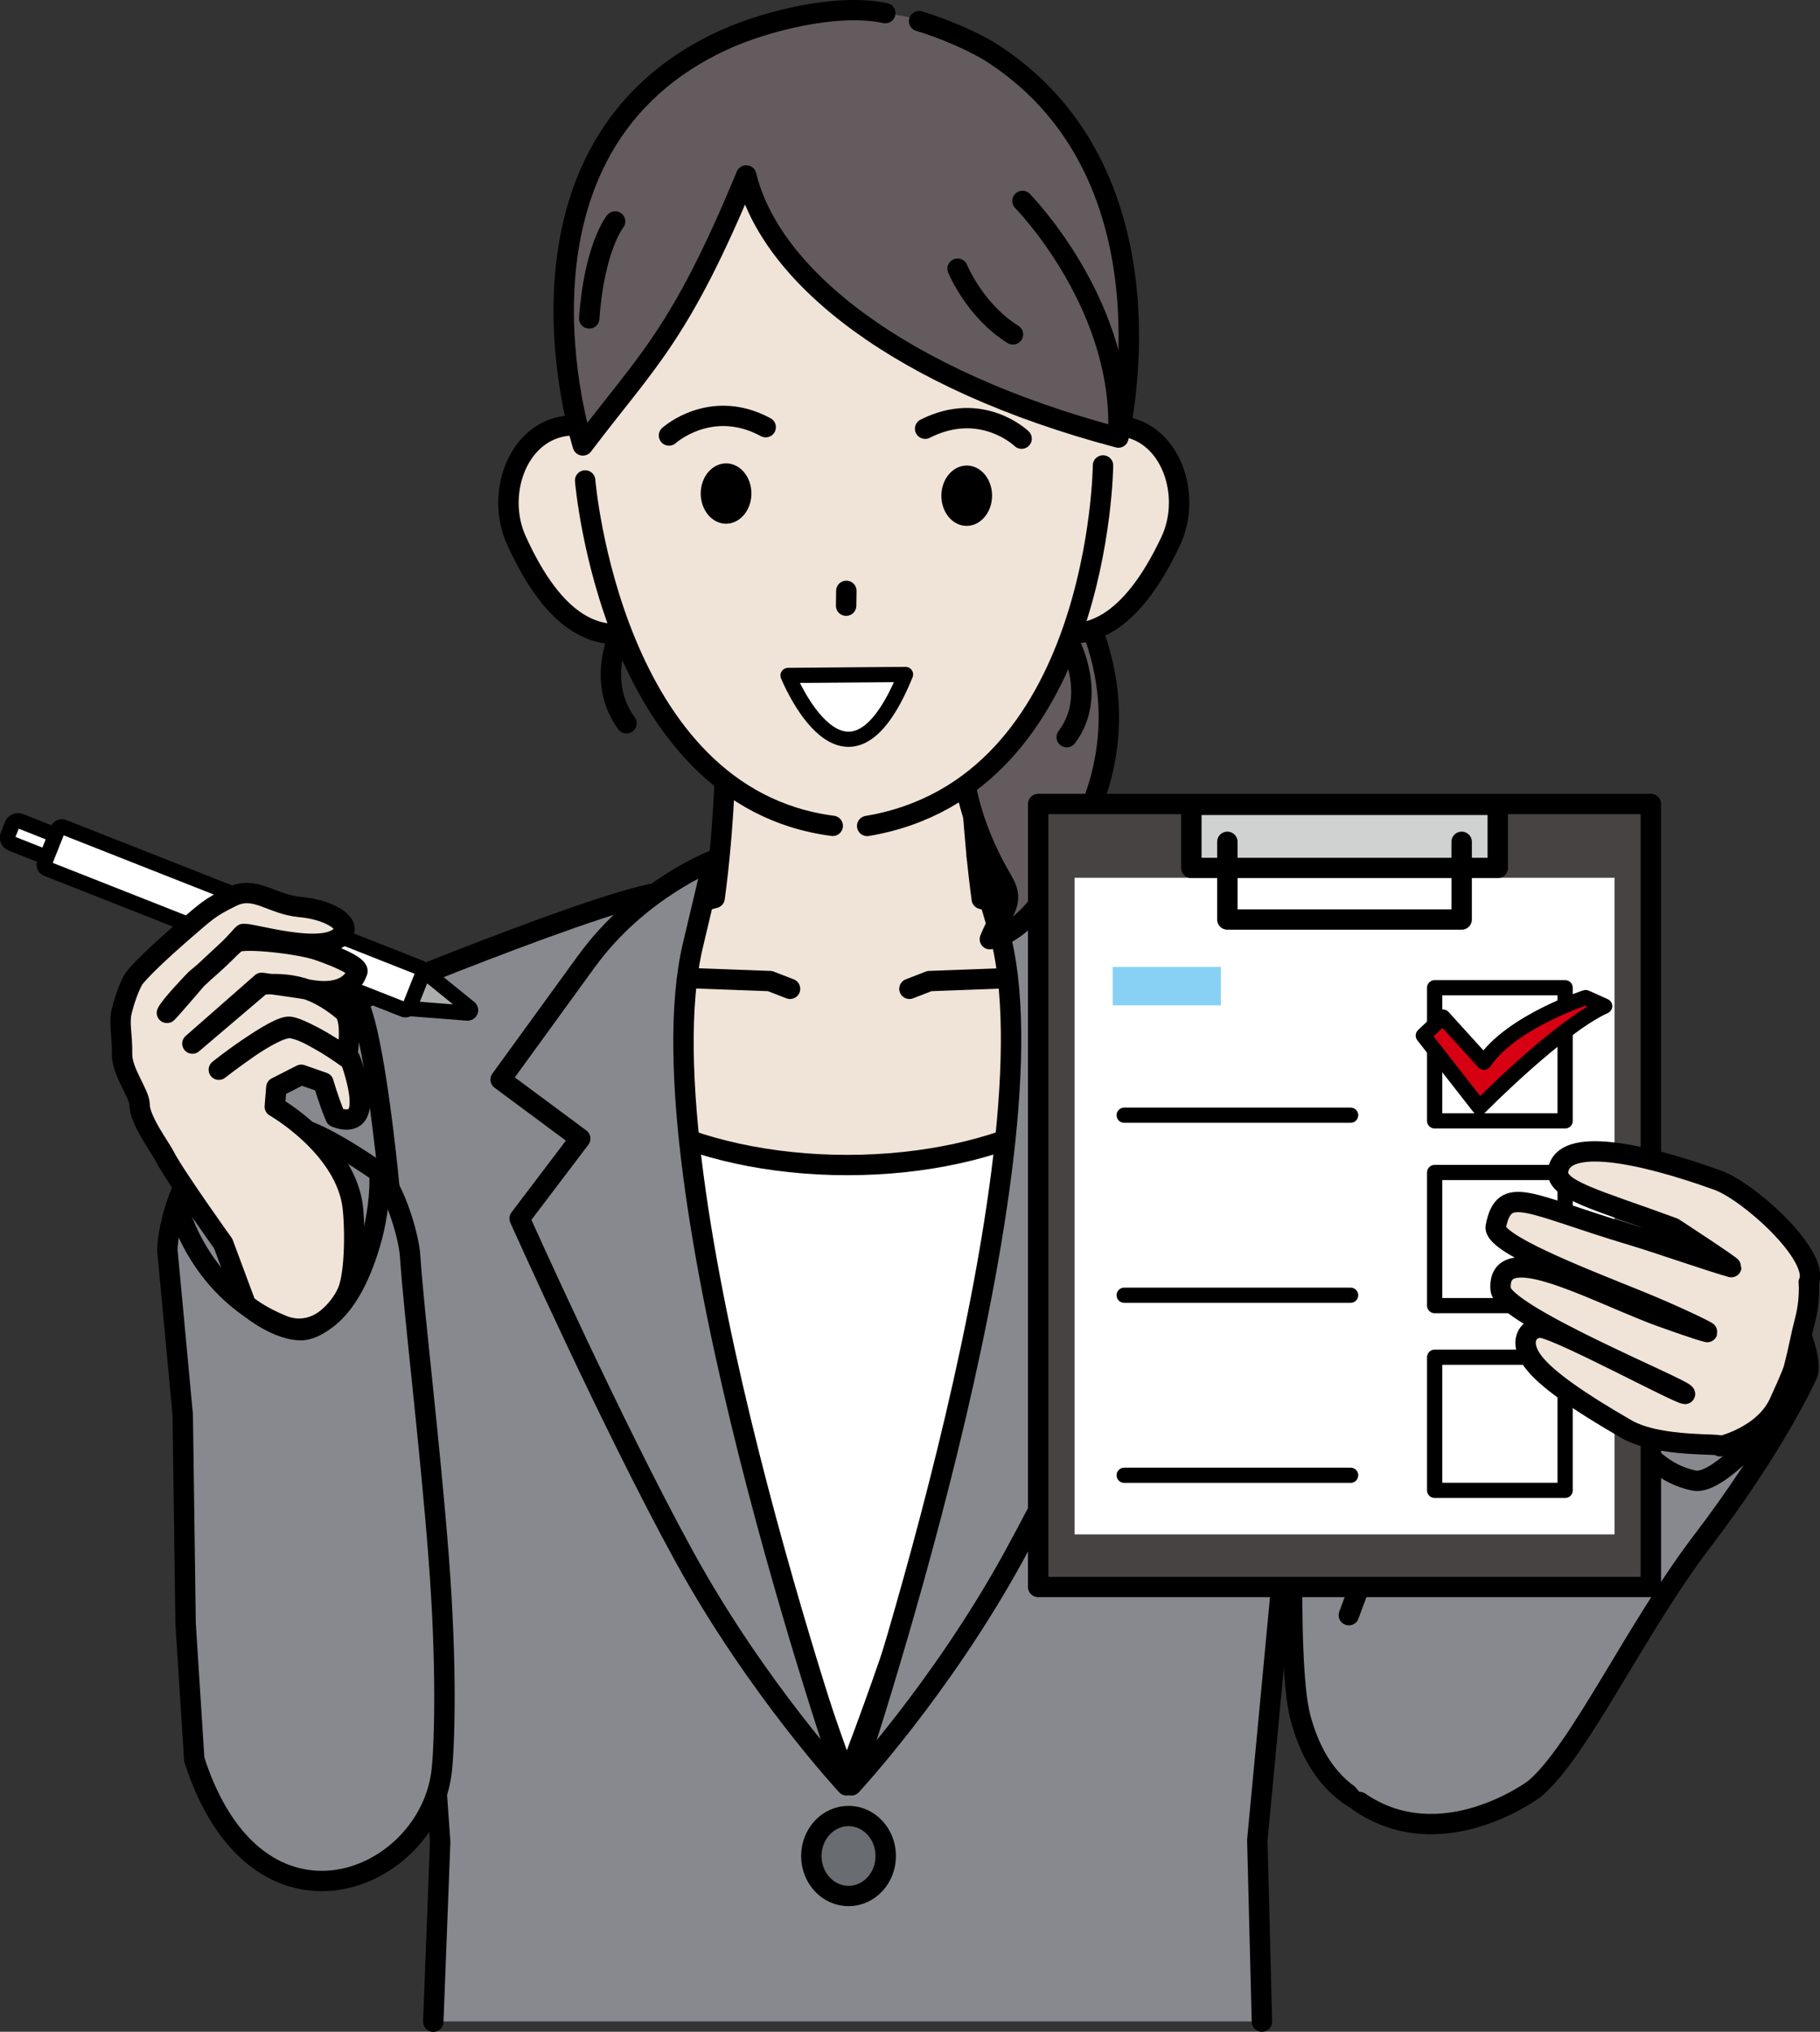
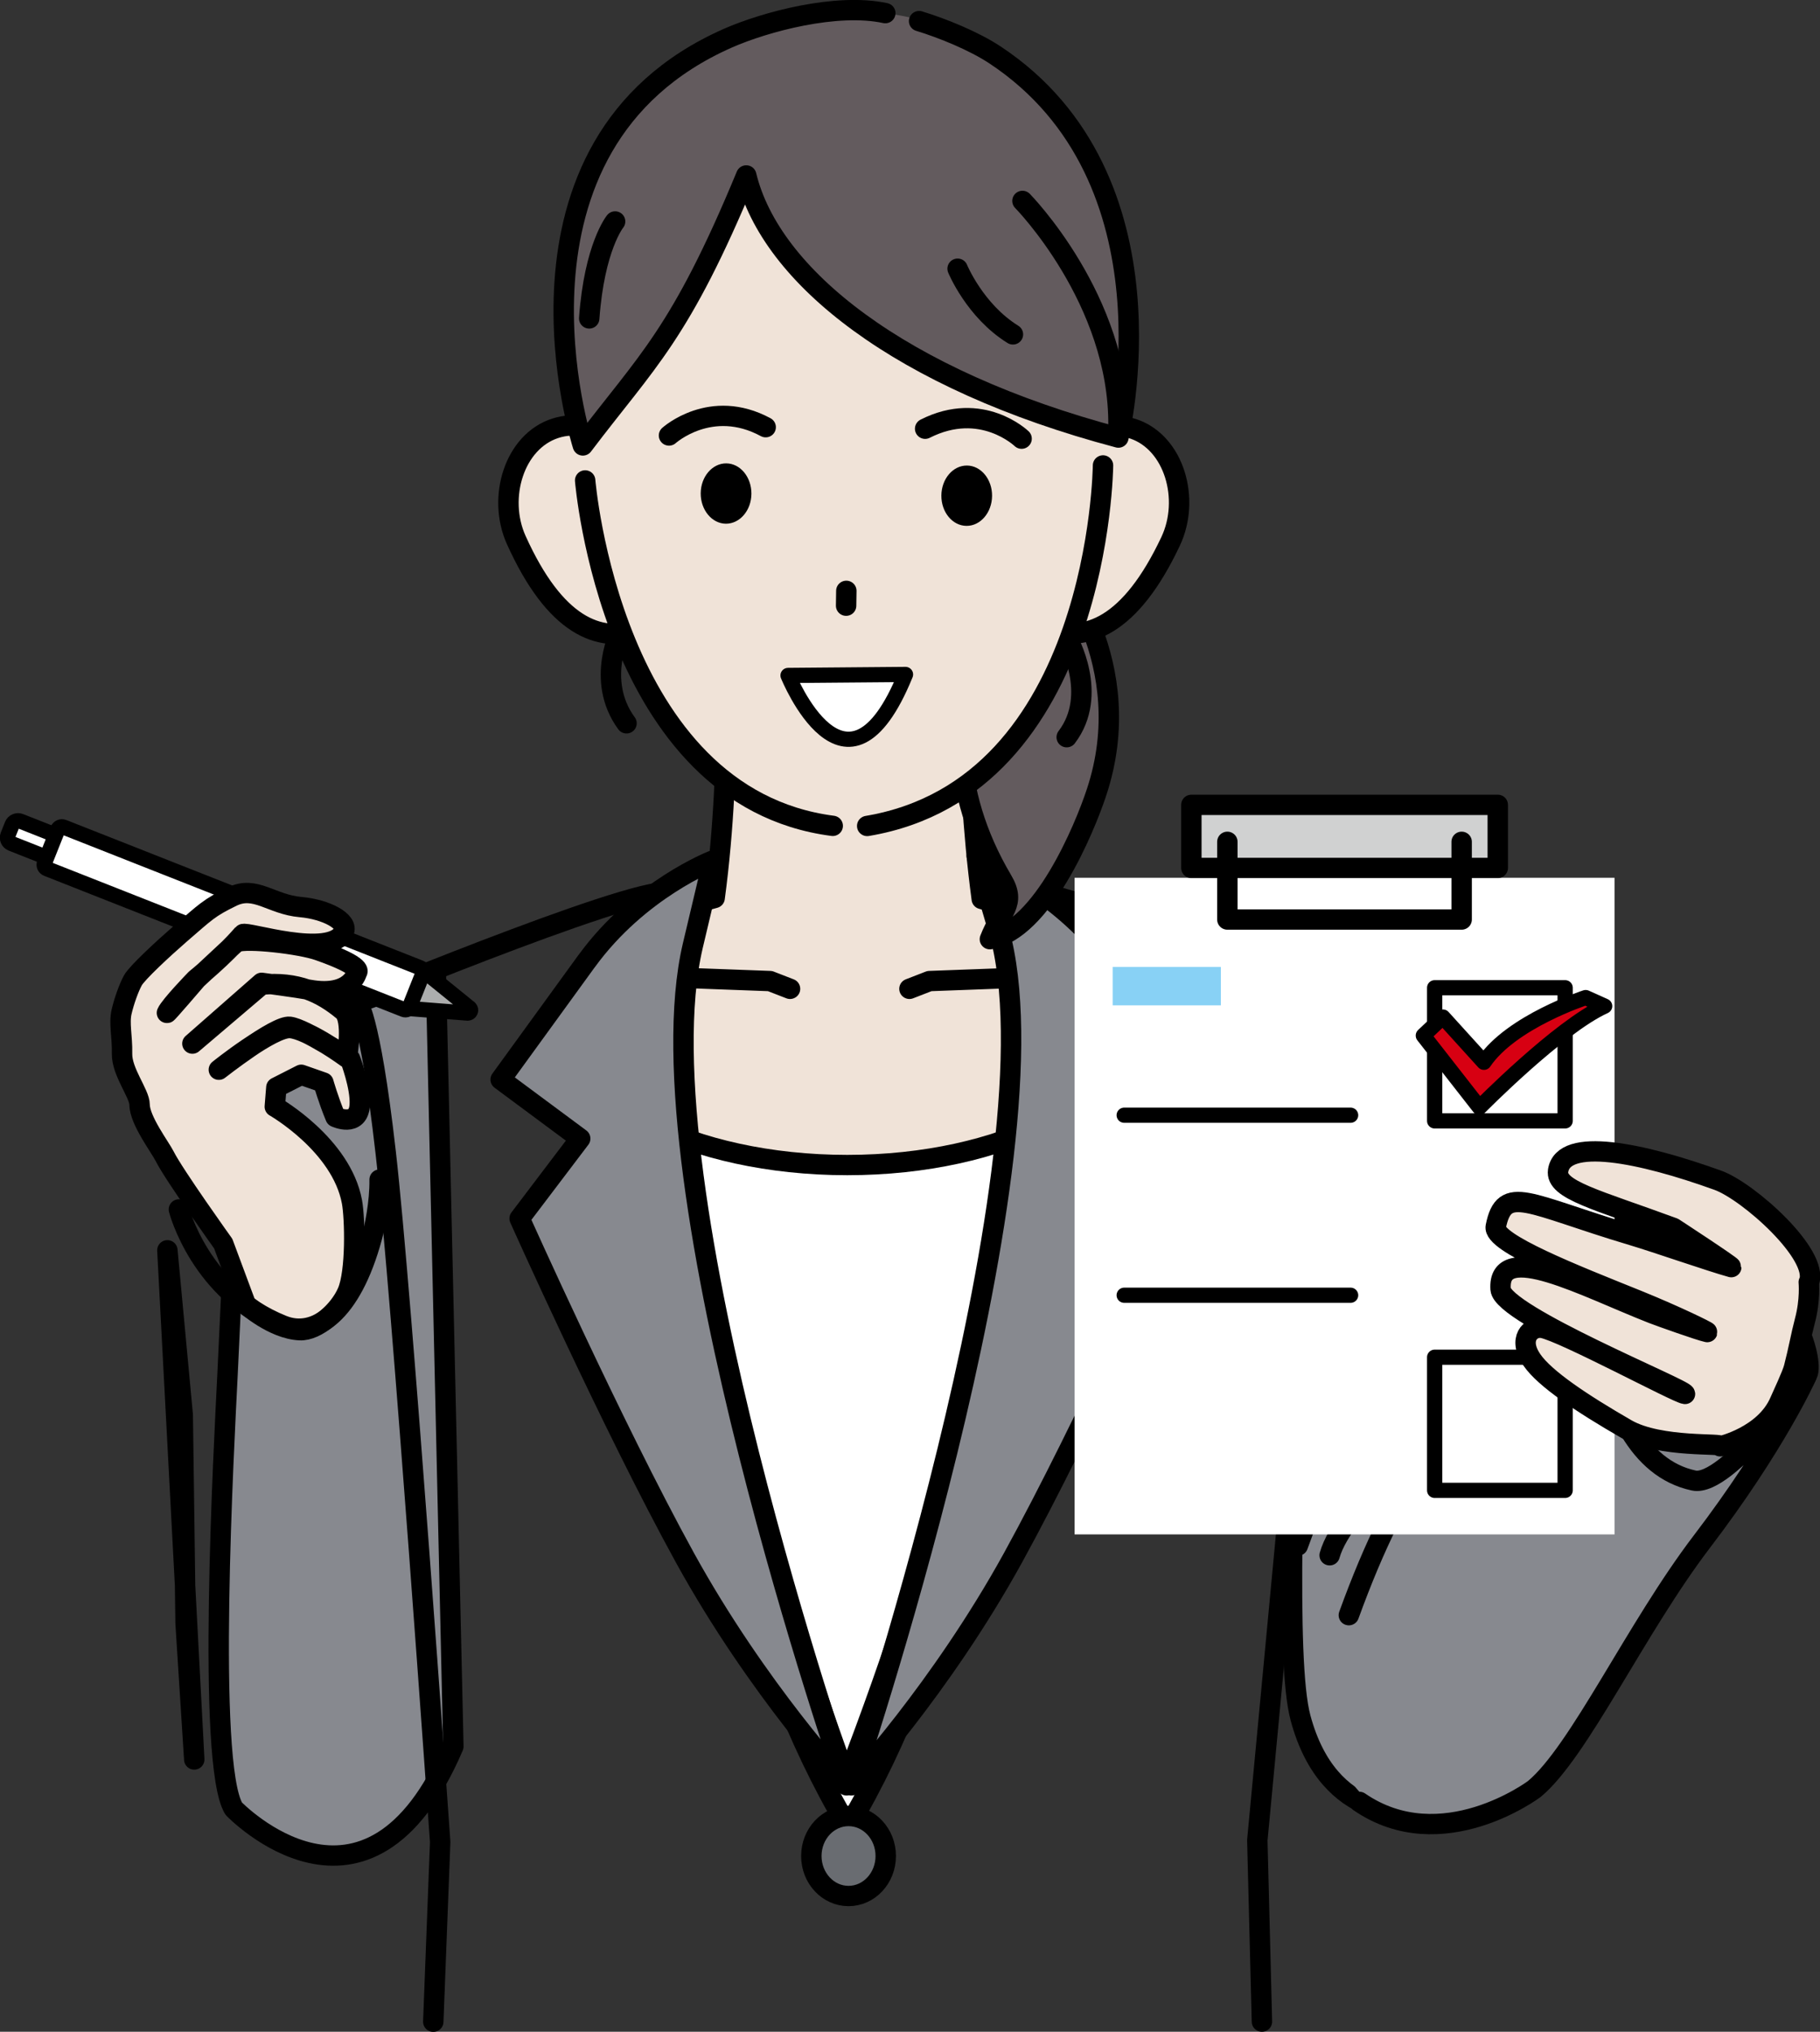
<svg xmlns="http://www.w3.org/2000/svg" width="172" height="192" xml:space="preserve" overflow="hidden">
  <rect width="100%" height="100%" fill="#333333" stroke="none" />
  <defs>
    <clipPath id="clip0">
      <rect x="802" y="485" width="172" height="192" />
    </clipPath>
  </defs>
  <g clip-path="url(#clip0)" transform="translate(-802 -485)">
    <path d="M32.993 94.962C32.993 94.962 22.405 98.092 22.405 107.957 22.405 107.957 21.899 119.536 21.403 129.918 21.083 136.498 19.41 166.682 21.992 170.917 21.992 170.917 34.563 184.077 42.662 165.039L41.02 92.214 32.993 94.951Z" stroke="#000000" stroke-width="1.921" stroke-linecap="round" stroke-linejoin="round" fill="#87898F" transform="matrix(1.004 0 0 1 802.012 485)" />
    <path d="M79.808 172.652C99.455 139.556 96.284 84.89 96.284 84.89L63.332 84.89C63.332 84.89 60.161 139.556 79.808 172.652Z" stroke="#000000" stroke-width="1.921" stroke-linecap="round" stroke-linejoin="round" fill="#FFFFFF" transform="matrix(1.004 0 0 1 802.012 485)" />
    <path d="M92.4 84.952C90.654 71.854 91.284 59.014 91.284 59.014L68.073 59.014C68.073 59.014 69.044 71.472 67.257 84.859 58.859 87.091 53.126 91.501 53.126 96.584 53.126 103.907 65.088 110.095 79.736 110.095 94.383 110.095 106.19 103.918 106.19 96.584 106.19 91.563 100.623 87.204 92.4 84.952Z" stroke="#000000" stroke-width="1.921" stroke-linecap="round" stroke-linejoin="round" fill="#F0E3D8" transform="matrix(1.004 0 0 1 802.012 485)" />
    <path d="M61.121 92.286 72.474 92.71 74.354 93.443" stroke="#000000" stroke-width="1.921" stroke-linecap="round" stroke-linejoin="round" fill="none" transform="matrix(1.004 0 0 1 802.012 485)" />
    <path d="M98.835 92.286 87.473 92.71 85.593 93.443" stroke="#000000" stroke-width="1.921" stroke-linecap="round" stroke-linejoin="round" fill="none" transform="matrix(1.004 0 0 1 802.012 485)" />
-     <path d="M40.875 191.019 118.855 191.019 118.421 173.882 125.869 94.58C125.869 94.58 96.305 82.205 96.181 84.477 95.623 94.528 98.639 118.989 79.756 168.159 61.979 119.123 63.89 94.611 63.332 84.57 63.208 82.308 33.644 94.59 33.644 94.59L37.549 120.6 41.505 174.047 40.854 191.029Z" fill="#87898F" transform="matrix(1.004 0 0 1 802.012 485)" />
    <path d="M118.772 191.039 118.338 173.902 125.786 94.6C125.786 94.6 96.222 82.225 96.098 84.498 95.54 94.549 98.557 119.01 79.674 168.179 61.896 119.144 63.807 94.631 63.249 84.591 63.125 82.329 33.562 94.611 33.562 94.611 33.562 94.611 34.77 95.489 36.289 108.876 37.817 122.264 41.422 174.067 41.422 174.067L40.772 191.05" stroke="#000000" stroke-width="1.921" stroke-linecap="round" stroke-linejoin="round" fill="none" transform="matrix(1.004 0 0 1 802.012 485)" />
    <path d="M55.223 90.799 47.114 102.017 54.603 107.595 48.901 115.146C48.901 115.146 57.62 134.721 64.458 147.2 71.296 159.668 79.684 168.717 79.684 168.717 79.684 168.717 59.985 111.665 65.202 89.363L67.102 81.316C67.102 81.316 60.14 84.012 55.213 90.82Z" stroke="#000000" stroke-width="1.921" stroke-linecap="round" stroke-linejoin="round" fill="#87898F" transform="matrix(1.004 0 0 1 802.012 485)" />
    <path d="M104.579 90.799 112.688 102.017 105.199 107.595 110.901 115.146C110.901 115.146 102.182 134.721 95.344 147.2 88.506 159.668 80.118 168.717 80.118 168.717 80.118 168.717 99.476 111.231 94.27 88.929L91.925 80.903C91.925 80.903 99.662 84.002 104.589 90.809Z" stroke="#000000" stroke-width="1.921" stroke-linecap="round" stroke-linejoin="round" fill="#87898F" transform="matrix(1.004 0 0 1 802.012 485)" />
    <path d="M83.362 175.39C83.362 177.478 81.794 179.17 79.86 179.17 77.926 179.17 76.358 177.478 76.358 175.39 76.358 173.302 77.926 171.609 79.86 171.609 81.794 171.609 83.362 173.302 83.362 175.39Z" stroke="#000000" stroke-width="1.921" stroke-linecap="round" stroke-linejoin="round" fill="#696C71" transform="matrix(1.004 0 0 1 802.012 485)" />
    <path d="M103.215 74.839C102.048 78.403 98.092 87.896 93.165 88.754 94.198 86.078 95.675 85.438 94.332 83.176 84.136 65.883 96.811 50.947 98.681 52.579 99.631 53.415 107.192 62.733 103.215 74.839Z" stroke="#000000" stroke-width="1.921" stroke-linecap="round" stroke-linejoin="round" fill="#635B5E" transform="matrix(1.004 0 0 1 802.012 485)" />
    <path d="M58.477 59.489C58.477 59.489 55.967 64.241 58.962 68.352" stroke="#000000" stroke-width="1.921" stroke-linecap="round" stroke-linejoin="round" fill="none" transform="matrix(1.004 0 0 1 802.012 485)" />
    <path d="M100.478 60.388C100.478 60.388 103.463 65.615 100.395 69.664" stroke="#000000" stroke-width="1.921" stroke-linecap="round" stroke-linejoin="round" fill="none" transform="matrix(1.004 0 0 1 802.012 485)" />
    <path d="M98.96 46.763C97.534 50.926 94.549 58.147 98.391 59.458 102.234 60.77 106.397 59.21 110.178 51.153 112.047 47.176 110.529 41.846 106.686 40.534 102.843 39.222 100.385 42.6 98.949 46.763Z" stroke="#000000" stroke-width="1.921" stroke-linecap="round" stroke-linejoin="round" fill="#F0E3D8" transform="matrix(1.004 0 0 1 802.012 485)" />
    <path d="M59.882 46.835C61.235 51.019 64.086 58.291 60.223 59.541 56.359 60.791 52.227 59.148 48.581 51.029 46.784 47.021 48.395 41.722 52.258 40.472 56.122 39.222 58.529 42.652 59.882 46.835Z" stroke="#000000" stroke-width="1.921" stroke-linecap="round" stroke-linejoin="round" fill="#F0E3D8" transform="matrix(1.004 0 0 1 802.012 485)" />
    <path d="M105.457 30.452C104.775 11.342 93.857 2.376 80.541 2.014 67.071 1.642 55.244 9.638 54.273 29.409 53.488 45.317 57.558 64.489 67.175 73.311 75.986 81.399 86.615 77.102 89.549 75.067 100.55 67.433 106.077 47.755 105.457 30.452Z" fill="#F0E3D8" transform="matrix(1.004 0 0 1 802.012 485)" />
    <path d="M62.96 41.154C62.96 41.154 66.906 37.569 72.061 40.369" stroke="#000000" stroke-width="1.921" stroke-linecap="round" stroke-linejoin="round" fill="none" transform="matrix(1.004 0 0 1 802.012 485)" />
    <path d="M96.15 41.453C96.15 41.453 92.39 37.807 87.07 40.514" stroke="#000000" stroke-width="1.921" stroke-linecap="round" stroke-linejoin="round" fill="none" transform="matrix(1.004 0 0 1 802.012 485)" />
    <path d="M93.826 46.835C93.826 48.153 92.549 49.221 90.975 49.221 89.4 49.221 88.124 48.153 88.124 46.835 88.124 45.517 89.4 44.449 90.975 44.449 92.549 44.449 93.826 45.517 93.826 46.835Z" transform="matrix(0.009 -1 1.004 0.009 845.519 622.397)" />
    <path d="M70.718 46.66C70.707 48.24 69.623 49.5 68.311 49.49 66.999 49.48 65.935 48.188 65.945 46.618 65.956 45.038 67.04 43.778 68.352 43.788 69.674 43.798 70.728 45.09 70.718 46.66Z" transform="matrix(1.004 0 0 1 802.012 485)" />
    <path d="M55.068 45.4C55.068 45.4 57.496 75.335 78.372 78.042" stroke="#000000" stroke-width="1.921" stroke-linecap="round" stroke-linejoin="round" fill="none" transform="matrix(1.004 0 0 1 802.012 485)" />
    <path d="M103.814 43.984C103.814 43.984 103.546 74.354 81.616 78.052" stroke="#000000" stroke-width="1.921" stroke-linecap="round" stroke-linejoin="round" fill="none" transform="matrix(1.004 0 0 1 802.012 485)" />
    <path d="M79.653 55.833 79.632 57.237" stroke="#000000" stroke-width="1.921" stroke-linecap="round" stroke-linejoin="round" fill="none" transform="matrix(1.004 0 0 1 802.012 485)" />
    <path d="M85.221 63.735C79.653 77.463 74.168 63.828 74.168 63.828L85.221 63.735Z" stroke="#000000" stroke-width="1.436" stroke-linecap="round" stroke-linejoin="round" fill="#FFFFFF" transform="matrix(1.004 0 0 1 802.012 485)" />
    <path d="M67.009 4.328C46.959 14.927 54.779 42.239 54.779 42.239 61.132 34.749 63.301 31.32 69.819 16.579 72.102 26.103 84.332 35.896 104.847 41.35 104.847 41.35 112.275 16.331 92.999 4.597 85.128-0.196 75.17 0.021 67.009 4.328Z" fill="#635B5E" transform="matrix(1.004 0 0 1 802.012 485)" />
    <path d="M83.32 1.24C78.734 0.248 72.009 2.056 68.487 3.615 45.74 13.708 54.851 42.094 54.851 42.094 60.894 34.068 63.993 31.712 70.232 16.579 72.515 26.103 84.746 35.896 105.261 41.35 105.261 41.35 111.252 16.879 93.64 5.186 91.677 3.884 88.733 2.675 86.502 1.994" stroke="#000000" stroke-width="1.921" stroke-linecap="round" stroke-linejoin="round" fill="none" transform="matrix(1.004 0 0 1 802.012 485)" />
    <path d="M96.232 18.986C96.232 18.986 105.385 28.314 105.271 40.266" stroke="#000000" stroke-width="1.921" stroke-linecap="round" stroke-linejoin="round" fill="none" transform="matrix(1.004 0 0 1 802.012 485)" />
    <path d="M57.888 20.928C57.888 20.928 55.936 23.325 55.45 30.091" stroke="#000000" stroke-width="1.921" stroke-linecap="round" stroke-linejoin="round" fill="none" transform="matrix(1.004 0 0 1 802.012 485)" />
    <path d="M90.127 25.391C90.127 25.391 91.749 29.368 95.334 31.599" stroke="#000000" stroke-width="1.921" stroke-linecap="round" stroke-linejoin="round" fill="none" transform="matrix(1.004 0 0 1 802.012 485)" />
-     <path d="M18.273 166.268 17.457 153.408 17.189 133.709 15.743 118.152C15.732 116.293 17.148 109.227 21.579 107.316 25.225 105.746 27.198 104.971 35.245 110.477 36.939 111.634 38.458 116.634 38.592 118.679 38.933 123.958 40.441 136.24 41.278 147.138 42.073 157.478 41.836 164.709 41.577 167.229 40.483 177.89 24.161 184.666 18.273 166.268Z" stroke="#000000" stroke-width="1.921" stroke-linecap="round" stroke-linejoin="round" fill="#87898F" transform="matrix(1.004 0 0 1 802.012 485)" />
+     <path d="M18.273 166.268 17.457 153.408 17.189 133.709 15.743 118.152Z" stroke="#000000" stroke-width="1.921" stroke-linecap="round" stroke-linejoin="round" fill="#87898F" transform="matrix(1.004 0 0 1 802.012 485)" />
    <path d="M39.759 91.646 44.201 95.261C44.377 95.447 44.263 95.726 44.005 95.737L38.313 95.292 39.759 91.646Z" stroke="#000000" stroke-width="1.436" stroke-linecap="round" stroke-linejoin="round" fill="#ACADAD" transform="matrix(1.004 0 0 1 802.012 485)" />
    <path d="M4.268 76.573C4.599 76.573 4.868 76.841 4.868 77.172L4.868 81.937C4.868 82.268 4.599 82.536 4.268 82.536L3.194 82.536C2.862 82.536 2.594 82.268 2.594 81.937L2.594 77.172C2.594 76.841 2.862 76.573 3.194 76.573Z" stroke="#000000" stroke-width="1.437" stroke-linecap="round" stroke-linejoin="round" fill="#FFFFFF" transform="matrix(-0.37 0.929 -0.933 -0.368 881.333 590.343)" />
    <path d="M23.75 68.325C23.978 68.325 24.163 68.51 24.163 68.739L24.163 104.891C24.163 105.119 23.978 105.304 23.75 105.304L20.34 105.304C20.111 105.304 19.926 105.119 19.926 104.891L19.926 68.739C19.926 68.51 20.111 68.325 20.34 68.325Z" stroke="#000000" stroke-width="1.437" stroke-linecap="round" stroke-linejoin="round" fill="#FFFFFF" transform="matrix(-0.37 0.929 -0.933 -0.368 913.237 583.247)" />
    <path d="M23.128 123.266 21 117.522C21 117.522 16.352 111.004 15.484 109.258 15.082 108.442 13.129 105.86 13.129 104.393 13.129 103.35 11.445 101.294 11.476 99.579 11.507 97.865 11.177 96.728 11.435 95.602 11.662 94.631 12.107 93.35 12.499 92.638 12.892 91.925 15.371 89.621 16.9 88.289 19.368 86.15 19.637 85.799 21.837 84.725 24.037 83.651 25.525 85.479 28.283 85.717 30.648 85.923 32.838 87.06 32.343 88.072 31.072 90.623 23.128 87.958 22.849 88.278 20.98 90.458 18.408 92.534 18.408 92.534 18.408 92.534 15.991 95.034 15.701 95.716 15.619 95.902 18.49 92.534 18.49 92.534L22.23 89.033C23.232 88.619 28.273 89.208 29.987 89.818 34.357 91.357 33.582 91.884 33.582 91.884 33.582 91.884 33.076 94.239 29.13 93.536 27.952 93.319 24.616 92.875 24.616 92.875L18.098 98.619 24.616 93.051C27.911 92.731 30.184 93.753 32.301 95.52 33.283 96.336 32.642 99.951 32.642 99.951 32.642 99.951 29.006 97.265 27.302 97.152 25.608 97.038 20.587 101.087 20.587 101.087 20.587 101.087 25.969 96.862 27.26 97.028 28.696 97.214 32.942 100.065 32.942 100.065 32.942 100.065 33.954 102.699 33.851 104.403 33.727 106.573 31.568 105.56 31.568 105.56 30.886 103.918 30.432 102.296 30.432 102.296L28.345 101.563 26 102.761 25.855 104.579C25.855 104.579 32.115 108.163 33.117 113.566 33.407 115.146 33.52 120.177 32.694 122.088 31.909 123.916 29.791 125.776 28.211 125.703 25.69 125.59 23.128 123.266 23.128 123.266Z" stroke="#000000" stroke-width="1.921" stroke-linecap="round" stroke-linejoin="round" fill="#F0E3D8" transform="matrix(1.004 0 0 1 802.012 485)" />
    <path d="M16.827 114.289C16.827 114.289 18.811 122.129 26.599 125.249 29.636 126.468 33.045 124.144 34.997 116.923 35.245 116.024 35.751 113.669 35.721 111.469" stroke="#000000" stroke-width="1.921" stroke-linecap="round" stroke-linejoin="round" fill="none" transform="matrix(1.004 0 0 1 802.012 485)" />
    <path d="M121.406 93.103C126.964 93.764 132.335 96.201 135.734 104.827 137.903 110.333 137.138 121.117 140.031 128.575 149.41 152.788 141.374 170.452 134.918 171.289 132.779 171.568 125.073 172.28 122.408 162.353 120.921 156.827 121.923 136.922 122.078 119.536 122.202 105.684 121.396 93.103 121.396 93.103Z" stroke="#000000" stroke-width="1.921" stroke-linecap="round" stroke-linejoin="round" fill="#87898F" transform="matrix(1.004 0 0 1 802.012 485)" />
    <path d="M161.858 117.729C155.112 114.588 150.898 114.227 149.699 116.407 147.861 119.764 150.887 131.684 157.633 134.825 164.378 137.965 168.376 133.172 170.101 129.887 170.793 128.565 168.593 120.869 161.858 117.729Z" stroke="#000000" stroke-width="1.921" stroke-linecap="round" stroke-linejoin="round" fill="#87898F" transform="matrix(1.004 0 0 1 802.012 485)" />
    <path d="M126.736 155.257C131.633 141.735 137.882 131.261 149.772 116.21 149.772 116.21 154.565 116.21 161.073 118.493 167.301 120.693 169.419 130.176 169.419 130.176 169.419 130.176 165.959 136.167 160.732 144.803 155.773 152.984 149.813 164.213 145.227 168.138 145.227 168.138 137.965 176.774 128.833 170.111 125.146 167.415 124.743 160.773 126.747 155.247Z" fill="#87898F" transform="matrix(1.004 0 0 1 802.012 485)" />
    <path d="M126.953 152.633C131.85 139.111 136.374 133.843 149.761 116.045 149.761 116.045 148.811 137.634 159.42 139.907 162.539 140.578 169.998 130.114 169.998 130.114 169.998 130.114 167.105 136.57 160.184 145.681 153.935 153.914 148.625 165.545 144.411 169.058 144.411 169.058 135.703 175.627 127.945 170.276" stroke="#000000" stroke-width="1.921" stroke-linecap="round" stroke-linejoin="round" fill="none" transform="matrix(1.004 0 0 1 802.012 485)" />
    <path d="M129.949 112.171C129.949 112.171 128.337 129.649 122.15 146.063" stroke="#000000" stroke-width="1.921" stroke-linecap="round" stroke-linejoin="round" fill="none" transform="matrix(1.004 0 0 1 802.012 485)" />
    <path d="M134.783 136.054C134.783 136.054 126.447 142.334 125.146 146.972" stroke="#000000" stroke-width="1.921" stroke-linecap="round" stroke-linejoin="round" fill="none" transform="matrix(1.004 0 0 1 802.012 485)" />
-     <path d="M97.71 75.976 155.381 75.976 155.381 149.968 97.71 149.968Z" stroke="#000000" stroke-width="1.921" stroke-linecap="round" stroke-linejoin="round" fill="#474342" transform="matrix(1.004 0 0 1 802.012 485)" />
    <path d="M101.139 82.948 151.962 82.948 151.962 144.999 101.139 144.999Z" fill="#FFFFFF" transform="matrix(1.004 0 0 1 802.012 485)" />
    <path d="M104.724 91.377 114.909 91.377 114.909 95.003 104.724 95.003Z" fill="#88D1F5" transform="matrix(1.004 0 0 1 802.012 485)" />
    <path d="M112.13 76.058 140.971 76.058 140.971 82.019 112.13 82.019Z" stroke="#000000" stroke-width="1.921" stroke-linecap="round" stroke-linejoin="round" fill="#D0D1D1" transform="matrix(1.004 0 0 1 802.012 485)" />
    <path d="M105.808 105.385 127.119 105.385" stroke="#000000" stroke-width="1.436" stroke-linecap="round" stroke-linejoin="round" fill="none" transform="matrix(1.004 0 0 1 802.012 485)" />
    <path d="M137.572 79.55 137.572 86.894 115.518 86.894 115.518 79.55" stroke="#000000" stroke-width="1.921" stroke-linecap="round" stroke-linejoin="round" fill="none" transform="matrix(1.004 0 0 1 802.012 485)" />
    <path d="M135.031 93.34 147.313 93.34 147.313 105.922 135.031 105.922Z" stroke="#000000" stroke-width="1.436" stroke-linecap="round" stroke-linejoin="round" fill="none" transform="matrix(1.004 0 0 1 802.012 485)" />
    <path d="M133.967 97.865 139.246 104.651C139.246 104.651 146.693 97.059 151.032 95.076L149.245 94.27C149.245 94.27 142.252 96.542 139.669 100.385L135.806 96.109 133.967 97.854Z" stroke="#000000" stroke-width="1.436" stroke-linecap="round" stroke-linejoin="round" fill="#D70012" transform="matrix(1.004 0 0 1 802.012 485)" />
    <path d="M105.808 122.398 127.119 122.398" stroke="#000000" stroke-width="1.436" stroke-linecap="round" stroke-linejoin="round" fill="none" transform="matrix(1.004 0 0 1 802.012 485)" />
-     <path d="M135.031 110.797 147.313 110.797 147.313 123.379 135.031 123.379Z" stroke="#000000" stroke-width="1.436" stroke-linecap="round" stroke-linejoin="round" fill="none" transform="matrix(1.004 0 0 1 802.012 485)" />
-     <path d="M105.808 139.411 127.119 139.411" stroke="#000000" stroke-width="1.436" stroke-linecap="round" stroke-linejoin="round" fill="none" transform="matrix(1.004 0 0 1 802.012 485)" />
    <path d="M135.031 128.255 147.313 128.255 147.313 140.837 135.031 140.837Z" stroke="#000000" stroke-width="1.436" stroke-linecap="round" stroke-linejoin="round" fill="none" transform="matrix(1.004 0 0 1 802.012 485)" />
    <path d="M170.266 121.169C171.258 118.576 164.554 112.564 161.682 111.531 154.462 108.917 147.138 107.409 146.652 110.632 146.384 112.45 150.278 113.359 157.509 116.035 157.509 116.035 162.963 119.609 162.953 119.743 161.011 119.206 155.897 117.409 153.645 116.737 143.76 113.772 141.591 111.841 140.785 115.911 140.475 117.45 148.222 120.487 154.141 122.883 157.767 124.36 160.711 125.817 160.69 125.879 159.988 125.734 156.259 124.402 155.546 124.123 149.183 121.623 140.919 117.109 141.239 121.83 141.405 124.257 158.542 131.25 158.593 131.726 157.86 131.653 147.076 125.817 145.165 125.486 144.07 125.3 142.82 126.53 144.194 128.523 145.392 130.269 148.821 132.583 153.088 135.052 156.259 136.88 162.415 136.322 161.909 136.674 161.909 136.674 166.124 135.723 167.529 132.418 167.756 131.891 168.675 129.939 168.851 129.257 169.295 127.552 169.522 126.179 169.874 124.846 170.411 122.842 170.245 121.179 170.245 121.169Z" stroke="#000000" stroke-width="1.921" stroke-linecap="round" stroke-linejoin="round" fill="#F0E3D8" transform="matrix(1.004 0 0 1 802.012 485)" />
  </g>
</svg>